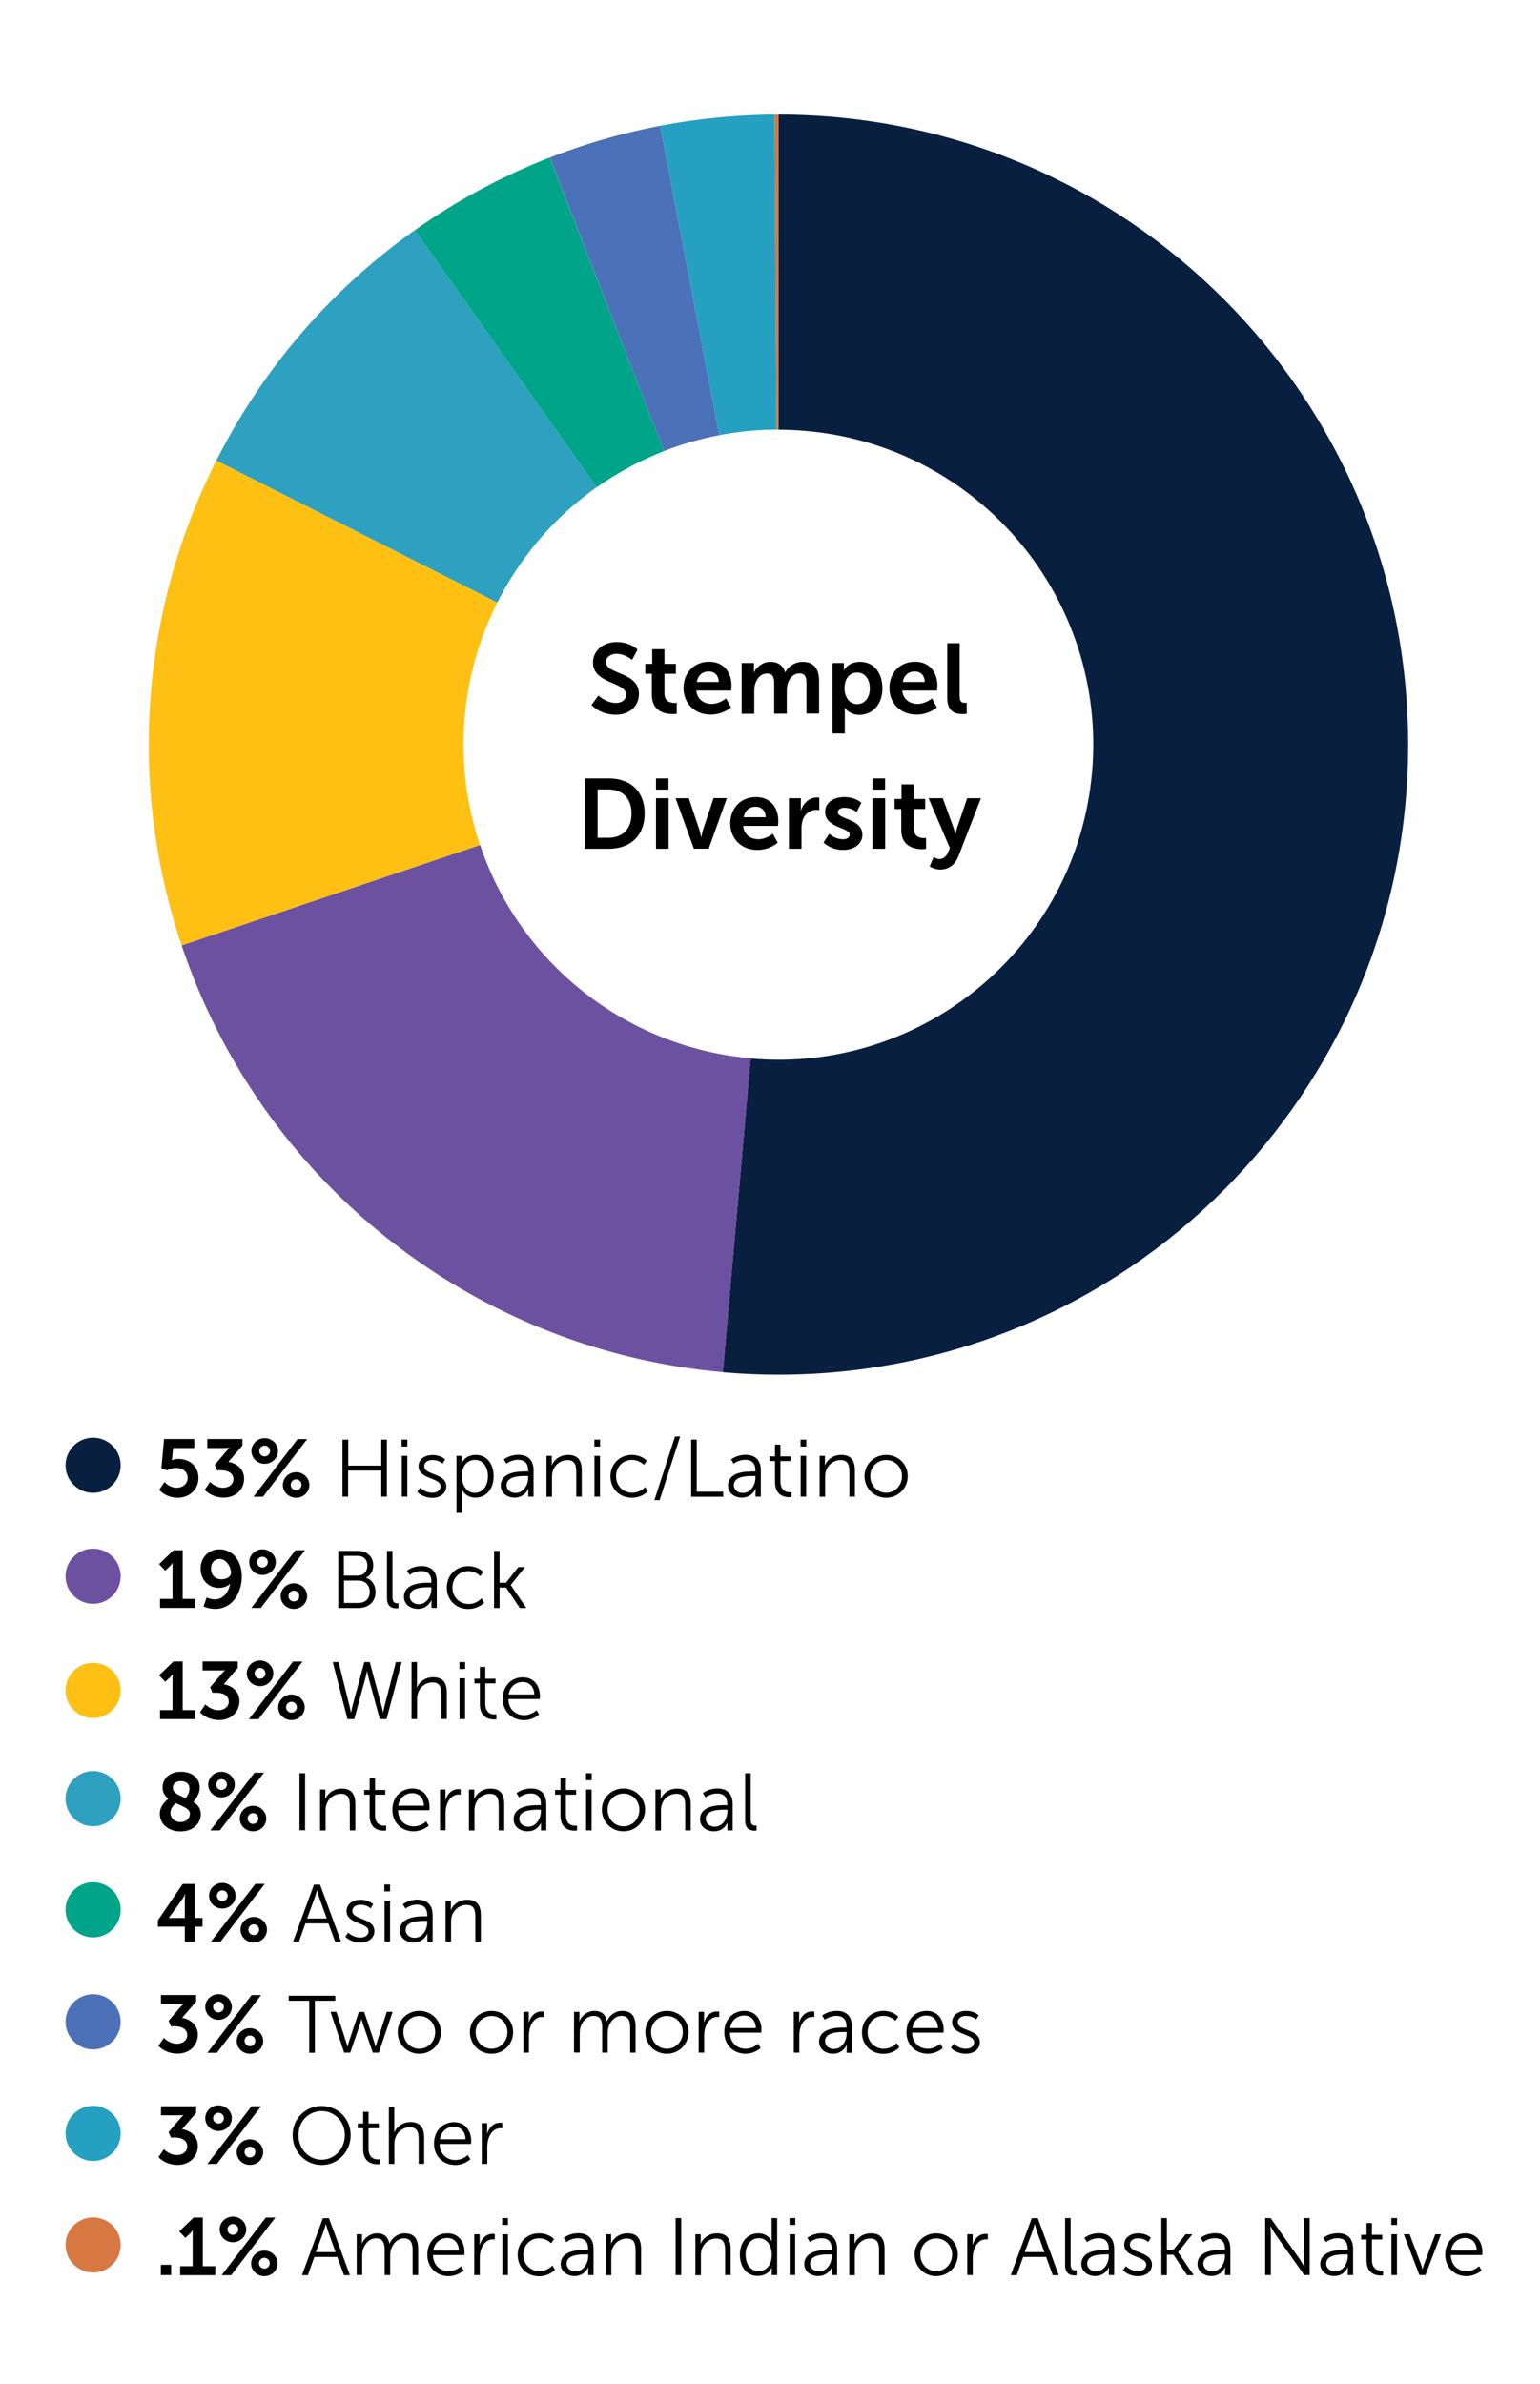
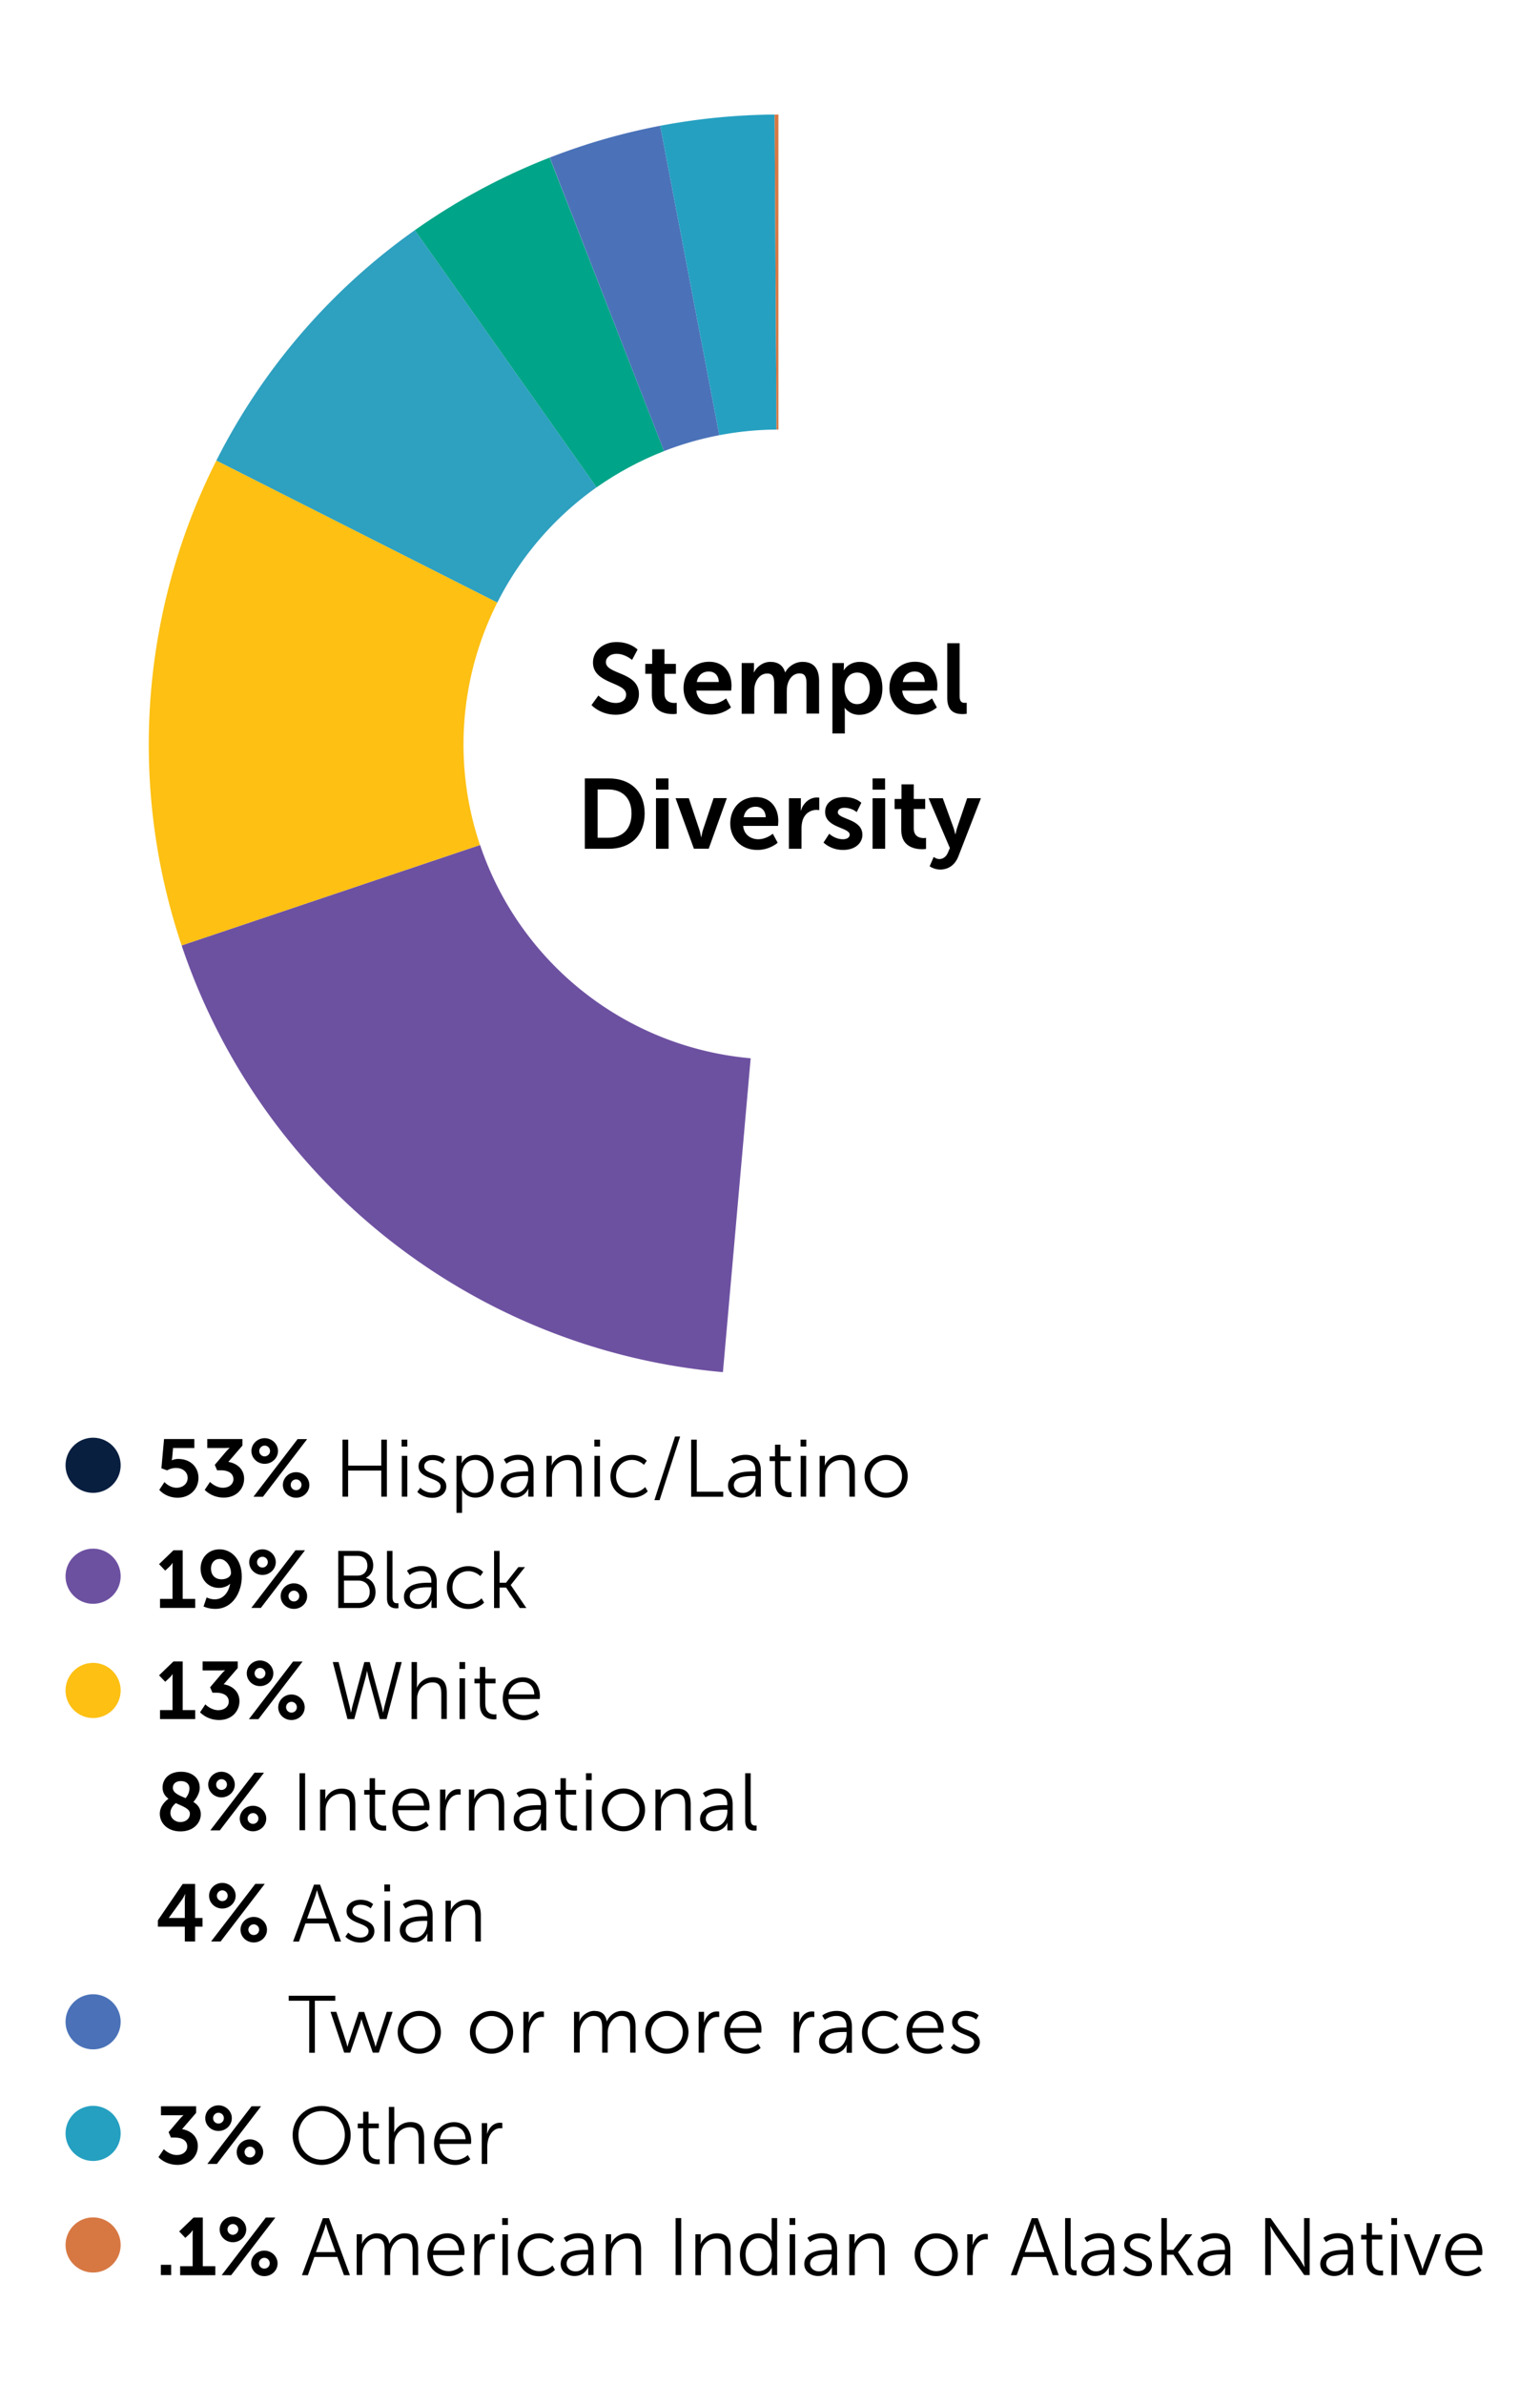
<svg xmlns="http://www.w3.org/2000/svg" id="Layer_1" viewBox="0 0 145.41 225">
  <style>.st0{fill:#091f40}.st1{fill:#6d51a1}.st2{fill:#fdc013}.st3{fill:#2ea0c0}.st4{fill:#00a488}.st5{fill:#d77843}.st6{fill:#4b72b8}.st7{fill:#25a0c1}</style>
  <path d="M56.5 65.64s.72.7 1.66.7c.51 0 .96-.26.96-.8 0-1.19-3.13-.98-3.13-3.02 0-1.1.95-1.93 2.23-1.93 1.31 0 1.98.71 1.98.71l-.52.98s-.64-.58-1.47-.58c-.56 0-1 .33-1 .79 0 1.18 3.12.89 3.12 3.01 0 1.06-.8 1.95-2.19 1.95-1.48 0-2.29-.91-2.29-.91l.65-.9zm5.05-2.05h-.62v-.94h.65v-1.38h1.16v1.38h1.08v.94h-1.08v1.85c0 .79.62.9.94.9.13 0 .22-.02.22-.02v1.04s-.14.03-.37.03c-.66 0-1.98-.2-1.98-1.8v-2zm5.41-1.14c1.38 0 2.11 1 2.11 2.26 0 .14-.03.46-.03.46h-3.29c.07.83.72 1.26 1.43 1.26.77 0 1.38-.52 1.38-.52l.46.85s-.73.68-1.92.68c-1.58 0-2.56-1.14-2.56-2.5 0-1.46 1-2.49 2.42-2.49zm.91 1.91c-.02-.65-.42-.99-.94-.99-.61 0-1.03.37-1.14.99h2.08zm2.18-1.79h1.14v.55c0 .18-.02.33-.02.33h.02c.23-.47.8-.99 1.55-.99.73 0 1.2.34 1.39.98h.02c.26-.51.88-.98 1.63-.98.99 0 1.56.56 1.56 1.81v3.07h-1.19V64.5c0-.54-.1-.95-.65-.95-.61 0-1.01.49-1.15 1.08-.05.19-.06.39-.06.62v2.1H73.1v-2.84c0-.51-.08-.95-.65-.95-.62 0-1.02.49-1.17 1.09-.05.18-.06.39-.06.61v2.1h-1.19v-4.79zm8.55 0h1.08v.35c0 .18-.02.33-.02.33h.02s.41-.79 1.53-.79c1.29 0 2.11 1.02 2.11 2.5 0 1.52-.93 2.5-2.18 2.5-.94 0-1.37-.65-1.37-.65h-.02s.02.17.02.41v2H78.6v-6.65zm2.33 3.88c.65 0 1.2-.53 1.2-1.48 0-.91-.49-1.5-1.19-1.5-.62 0-1.2.45-1.2 1.51.01.74.41 1.47 1.19 1.47zm5.47-4c1.38 0 2.11 1 2.11 2.26 0 .14-.03.46-.03.46h-3.29c.07.83.72 1.26 1.43 1.26.77 0 1.38-.52 1.38-.52l.46.85s-.73.68-1.92.68c-1.58 0-2.56-1.14-2.56-2.5 0-1.46 1-2.49 2.42-2.49zm.92 1.91c-.02-.65-.42-.99-.94-.99-.61 0-1.03.37-1.14.99h2.08zm2.11-3.66h1.18v4.98c0 .52.18.65.49.65.09 0 .18-.01.18-.01v1.04s-.18.03-.37.03c-.65 0-1.47-.17-1.47-1.53V60.7zM55.22 73.46h2.26c2.05 0 3.39 1.22 3.39 3.31s-1.34 3.33-3.39 3.33h-2.26v-6.64zm2.2 5.6c1.35 0 2.21-.8 2.21-2.29 0-1.48-.88-2.27-2.21-2.27h-.99v4.56h.99zm4.52-5.6h1.18v1.06h-1.18v-1.06zm0 1.87h1.19v4.77h-1.19v-4.77zm1.85 0h1.25l.99 2.96c.1.27.16.71.17.71h.02c.01 0 .07-.44.17-.72l.99-2.96h1.25l-1.71 4.77h-1.4l-1.73-4.76zm7.59-.11c1.38 0 2.11 1 2.11 2.26 0 .14-.03.46-.03.46h-3.29c.07.83.72 1.26 1.43 1.26.77 0 1.37-.52 1.37-.52l.46.85s-.73.68-1.92.68c-1.58 0-2.56-1.14-2.56-2.5.01-1.47 1.01-2.49 2.43-2.49zm.92 1.9c-.02-.65-.42-.99-.94-.99-.61 0-1.03.37-1.14.99h2.08zm2.18-1.79h1.14v.82c0 .18-.02.34-.02.34h.02c.22-.68.79-1.23 1.52-1.23.11 0 .22.02.22.02v1.17s-.12-.02-.28-.02c-.5 0-1.08.29-1.3 1-.07.23-.1.5-.1.78v1.89h-1.19v-4.77zm3.82 3.35s.52.52 1.3.52c.34 0 .63-.15.63-.43 0-.71-2.32-.62-2.32-2.15 0-.89.79-1.4 1.82-1.4 1.08 0 1.6.54 1.6.54l-.44.88s-.44-.41-1.17-.41c-.31 0-.61.13-.61.43 0 .67 2.32.59 2.32 2.12 0 .79-.69 1.43-1.82 1.43-1.19 0-1.85-.7-1.85-.7l.54-.83zm4.09-5.22h1.18v1.06h-1.18v-1.06zm0 1.87h1.19v4.77h-1.19v-4.77zm2.7 1.02h-.62v-.95h.65v-1.38h1.16v1.38h1.08v.94h-1.08v1.85c0 .79.62.9.94.9.13 0 .22-.02.22-.02v1.04s-.14.03-.36.03c-.66 0-1.98-.2-1.98-1.8v-1.99zm3.07 4.52s.26.2.53.2c.33 0 .65-.2.82-.62l.18-.42-2.01-4.7h1.34l1 2.75c.09.25.18.65.18.65h.02s.07-.37.16-.63l.94-2.77h1.3l-2.13 5.49c-.34.87-1 1.24-1.72 1.24-.57 0-.99-.31-.99-.31l.38-.88zm-72.63 58.99s.45.54 1.16.54c.53 0 1.03-.35 1.03-.93 0-.57-.48-.94-1.1-.94-.48 0-.84.23-.84.23l-.54-.2.25-2.76h2.86v.85h-2.01l-.08.9c-.02.15-.04.25-.04.25h.02s.25-.12.58-.12c1.2 0 1.92.8 1.92 1.79 0 1.07-.83 1.87-1.96 1.87-1.15 0-1.74-.74-1.74-.74l.49-.74zm4.3-.01s.51.55 1.23.55c.57 0 .98-.34.98-.81 0-.57-.53-.84-1.16-.84h-.38l-.22-.51 1-1.18c.21-.25.39-.41.39-.41v-.02s-.16.02-.48.02h-1.62v-.85h3.32v.62l-1.33 1.54c.75.11 1.49.64 1.49 1.59 0 .93-.71 1.78-1.92 1.78-1.16 0-1.8-.73-1.8-.73l.5-.75zm3.91-2.92c0-.66.56-1.21 1.25-1.21s1.26.55 1.26 1.21c0 .67-.57 1.21-1.26 1.21s-1.25-.54-1.25-1.21zm4.36-1.12h.9l-4.17 5.44h-.9l4.17-5.44zm-2.6 1.12c0-.28-.23-.51-.51-.51s-.51.23-.51.51.22.51.51.51c.28-.01.51-.23.51-.51zm2.46 2c.69 0 1.25.55 1.25 1.21 0 .67-.56 1.2-1.25 1.2-.7 0-1.25-.54-1.25-1.2 0-.66.55-1.21 1.25-1.21zm0 1.7c.28 0 .51-.22.51-.51 0-.28-.23-.51-.51-.51s-.51.23-.51.51c0 .29.22.51.51.51zm4.39-4.77h.53v2.45H36v-2.45h.53v5.38H36v-2.46h-3.13v2.46h-.53v-5.38zm5.57 0h.54v.65h-.54v-.65zm.02 1.53h.52v3.85h-.52v-3.85zm1.74 3.01s.43.47 1.15.47c.41 0 .77-.21.77-.61 0-.84-2.08-.64-2.08-1.89 0-.69.62-1.06 1.32-1.06.81 0 1.19.42 1.19.42l-.24.4s-.33-.35-.96-.35c-.39 0-.77.17-.77.6 0 .85 2.08.62 2.08 1.89 0 .63-.54 1.08-1.32 1.08-.93 0-1.42-.56-1.42-.56l.28-.39zm3.42-3.01h.5v.38c0 .17-.02.3-.02.3h.02s.31-.77 1.33-.77c1.03 0 1.68.83 1.68 2.02 0 1.22-.73 2.01-1.72 2.01-.93 0-1.26-.74-1.26-.74h-.02s.02.14.02.34v1.84h-.53v-5.38zm1.73 3.49c.68 0 1.24-.57 1.24-1.56 0-.94-.5-1.55-1.22-1.55-.64 0-1.25.46-1.25 1.55.01.79.44 1.56 1.23 1.56zm4.83-2.02h.21v-.1c0-.74-.41-1-.96-1-.64 0-1.09.37-1.09.37l-.25-.4s.51-.44 1.37-.44c.93 0 1.44.51 1.44 1.48v2.47h-.5v-.42c0-.19.02-.32.02-.32h-.02s-.32.83-1.29.83c-.64 0-1.31-.38-1.31-1.14.02-1.3 1.71-1.33 2.38-1.33zm-.97 2.03c.74 0 1.18-.77 1.18-1.43v-.17h-.22c-.6 0-1.82.02-1.82.87 0 .37.29.73.86.73zm2.9-3.5h.51v.57c0 .17-.02.31-.02.31h.02c.14-.35.63-.97 1.54-.97.95 0 1.29.54 1.29 1.49v2.45h-.52v-2.31c0-.6-.09-1.14-.83-1.14-.66 0-1.23.45-1.4 1.09-.05.16-.06.34-.06.52v1.85h-.52v-3.86zm4.53-1.53h.54v.65h-.54v-.65zm.01 1.53h.52v3.85h-.52v-3.85zm3.53-.09c.94 0 1.41.55 1.41.55l-.27.39s-.43-.47-1.13-.47c-.84 0-1.5.63-1.5 1.55 0 .9.67 1.55 1.52 1.55.78 0 1.23-.54 1.23-.54l.24.41s-.52.6-1.5.6c-1.14 0-2.02-.82-2.02-2.01s.89-2.03 2.02-2.03zm4.08-1.74h.48l-1.94 6.01h-.49l1.95-6.01zm1.52.3h.53v4.91h2.5v.48h-3.03v-5.39zm5.86 3h.21v-.1c0-.74-.41-1-.96-1-.64 0-1.09.37-1.09.37l-.25-.4s.51-.44 1.37-.44c.93 0 1.44.51 1.44 1.48v2.47h-.5v-.42c0-.19.02-.32.02-.32h-.02s-.32.83-1.29.83c-.64 0-1.31-.38-1.31-1.14.02-1.3 1.71-1.33 2.38-1.33zm-.97 2.03c.74 0 1.18-.77 1.18-1.43v-.17h-.22c-.6 0-1.82.02-1.82.87.01.37.29.73.86.73zm3.03-3.01h-.51v-.44h.51v-1.11h.51v1.11h.97v.44h-.97v1.92c0 .9.57 1.02.87 1.02.11 0 .18-.02.18-.02v.47s-.08.02-.22.02c-.44 0-1.34-.15-1.34-1.43v-1.98zm2.41-2.02h.54v.65h-.54v-.65zm.01 1.53h.52v3.85h-.52v-3.85zm1.78 0h.51v.57c0 .17-.02.31-.02.31h.02c.14-.35.63-.97 1.54-.97.95 0 1.29.54 1.29 1.49v2.45h-.52v-2.31c0-.6-.09-1.14-.83-1.14-.66 0-1.23.45-1.4 1.09-.05.16-.06.34-.06.52v1.85h-.52v-3.86zm6.29-.09c1.13 0 2.04.86 2.04 2 0 1.16-.91 2.04-2.04 2.04s-2.04-.87-2.04-2.04c.01-1.14.92-2 2.04-2zm0 3.57c.83 0 1.5-.67 1.5-1.57 0-.87-.67-1.52-1.5-1.52s-1.5.65-1.5 1.52c0 .9.68 1.57 1.5 1.57z" />
  <g>
    <path d="M15.11 150.89h1.18v-3.02c0-.18.01-.37.01-.37h-.02s-.06.13-.24.31l-.44.41-.58-.61 1.36-1.31h.87v4.59h1.18v.85h-3.32v-.85zm4.11.71l.29-.85s.34.18.76.18c.86 0 1.32-.71 1.46-1.46h-.02c-.19.22-.64.38-1.03.38-1.07 0-1.74-.84-1.74-1.82 0-1 .71-1.82 1.79-1.82 1.13 0 2.1.94 2.1 2.58 0 1.42-.82 3.04-2.5 3.04-.69 0-1.11-.23-1.11-.23zm2.59-3.15c0-.68-.51-1.33-1.07-1.33-.51 0-.82.4-.82.91 0 .55.34 1.01 1 1.01.49 0 .89-.26.89-.59zm1.72-1.03c0-.66.56-1.21 1.25-1.21s1.26.55 1.26 1.21c0 .67-.57 1.21-1.26 1.21s-1.25-.54-1.25-1.21zm4.37-1.12h.9l-4.17 5.44h-.9l4.17-5.44zm-2.61 1.12c0-.28-.23-.51-.51-.51s-.51.23-.51.51.22.51.51.51c.28 0 .51-.23.51-.51zm2.46 2c.69 0 1.25.55 1.25 1.21 0 .67-.56 1.2-1.25 1.2-.7 0-1.25-.54-1.25-1.2 0-.66.55-1.21 1.25-1.21zm0 1.71c.28 0 .51-.22.51-.51 0-.28-.23-.51-.51-.51s-.51.23-.51.51c0 .29.23.51.51.51z" />
  </g>
  <g>
    <path d="M31.94 146.36h1.84c.85 0 1.46.51 1.46 1.36 0 .56-.27.97-.68 1.17v.02c.55.15.9.68.9 1.33 0 .96-.71 1.51-1.62 1.51h-1.9v-5.39zm1.84 2.33c.54 0 .91-.38.91-.94 0-.55-.34-.92-.92-.92h-1.3v1.86h1.31zm.07 2.58c.65 0 1.06-.41 1.06-1.05s-.44-1.06-1.06-1.06h-1.37v2.11h1.37zm2.69-4.91h.52v4.36c0 .51.23.58.43.58.07 0 .13-.01.13-.01v.47s-.09.02-.19.02c-.32 0-.89-.1-.89-.94v-4.48zm3.98 3h.21v-.1c0-.74-.41-1-.96-1-.64 0-1.09.37-1.09.37l-.25-.4s.51-.44 1.37-.44c.93 0 1.44.51 1.44 1.48v2.47h-.5v-.42c0-.19.02-.32.02-.32h-.02s-.32.83-1.29.83c-.64 0-1.31-.38-1.31-1.14.02-1.3 1.71-1.33 2.38-1.33zm-.97 2.03c.74 0 1.18-.77 1.18-1.43v-.17h-.22c-.6 0-1.82.02-1.82.87 0 .36.29.73.86.73zm4.66-3.59c.94 0 1.41.55 1.41.55l-.27.39s-.43-.47-1.13-.47c-.84 0-1.5.63-1.5 1.55 0 .9.67 1.55 1.52 1.55.78 0 1.23-.54 1.23-.54l.24.41s-.52.6-1.5.6c-1.14 0-2.02-.82-2.02-2.01-.01-1.2.88-2.03 2.02-2.03zm2.44-1.44h.52v3h.61l1.16-1.47h.63l-1.34 1.68v.02l1.47 2.16h-.62l-1.29-1.93h-.62v1.93h-.52v-5.39z" />
  </g>
  <g>
    <path d="M15.11 161.38h1.18v-3.02c0-.18.01-.37.01-.37h-.02s-.06.13-.24.31l-.44.41-.58-.61 1.36-1.31h.87v4.59h1.18v.85h-3.32v-.85zm4.28-.54s.51.55 1.23.55c.57 0 .98-.34.98-.81 0-.57-.53-.84-1.16-.84h-.38l-.22-.51 1-1.18c.21-.25.39-.41.39-.41v-.02s-.16.02-.48.02h-1.62v-.85h3.32v.62l-1.33 1.54c.75.11 1.49.64 1.49 1.59 0 .93-.71 1.78-1.92 1.78-1.16 0-1.8-.73-1.8-.73l.5-.75zm3.91-2.93c0-.66.56-1.21 1.25-1.21s1.26.55 1.26 1.21c0 .67-.57 1.21-1.26 1.21s-1.25-.53-1.25-1.21zm4.37-1.11h.9l-4.17 5.44h-.9l4.17-5.44zm-2.61 1.11c0-.28-.23-.51-.51-.51s-.51.23-.51.51.22.51.51.51c.28 0 .51-.22.51-.51zm2.46 2c.69 0 1.25.55 1.25 1.21 0 .67-.56 1.2-1.25 1.2-.7 0-1.25-.54-1.25-1.2 0-.65.55-1.21 1.25-1.21zm0 1.71c.28 0 .51-.22.51-.51 0-.28-.23-.51-.51-.51s-.51.23-.51.51c.01.29.23.51.51.51z" />
  </g>
  <g>
    <path d="M34.66 157.64s-.08.46-.18.8l-1.03 3.79h-.64l-1.39-5.38h.55l1.04 4.18c.07.28.12.57.12.57h.02c.01 0 .05-.3.12-.57l1.13-4.18h.51l1.13 4.18c.08.28.11.57.12.57h.02s.05-.3.12-.57l1.08-4.18h.55l-1.43 5.38h-.64l-1.03-3.79c-.09-.34-.18-.8-.18-.8h.01zm4.19-.79h.52v2.08c0 .18-.02.31-.02.31h.02c.15-.37.66-.96 1.53-.96.95 0 1.29.54 1.29 1.49v2.45h-.52v-2.31c0-.6-.09-1.14-.83-1.14-.66 0-1.23.45-1.4 1.1-.05.15-.06.33-.06.51v1.85h-.52v-5.38zm4.53 0h.54v.65h-.54v-.65zm.01 1.53h.52v3.85h-.52v-3.85zm1.92.48h-.51v-.44h.51v-1.11h.51v1.11h.97v.44h-.97v1.91c0 .9.57 1.02.87 1.02.11 0 .18-.02.18-.02v.47s-.08.02-.22.02c-.44 0-1.34-.15-1.34-1.43v-1.97zm4.06-.57c1.06 0 1.61.82 1.61 1.78 0 .09-.02.27-.02.27H48c.02.99.7 1.52 1.49 1.52.7 0 1.17-.47 1.17-.47l.24.4s-.56.54-1.42.54c-1.15 0-2.01-.83-2.01-2.01 0-1.27.85-2.03 1.9-2.03zm1.08 1.62c-.03-.8-.52-1.18-1.1-1.18-.64 0-1.2.41-1.32 1.18h2.42z" />
  </g>
  <g>
    <path d="M15.91 169.75c-.33-.25-.56-.58-.56-1.06 0-.75.55-1.49 1.75-1.49 1.01 0 1.76.57 1.76 1.51 0 .67-.55 1.28-.6 1.34.4.25.7.6.7 1.16 0 .83-.7 1.62-1.92 1.62-1.18 0-1.95-.74-1.95-1.67 0-.78.65-1.3.82-1.41zm.69.41c-.18.15-.51.47-.51.92 0 .51.44.87.93.87.51 0 .91-.31.91-.79.01-.48-.67-.69-1.33-1zm.92-.47c.08-.08.37-.44.37-.92 0-.42-.32-.69-.81-.69-.5 0-.76.28-.76.63 0 .5.58.71 1.2.98zm2.14-1.28c0-.66.56-1.21 1.25-1.21s1.26.55 1.26 1.21c0 .67-.57 1.21-1.26 1.21s-1.25-.54-1.25-1.21zm4.37-1.12h.9l-4.17 5.44h-.9l4.17-5.44zm-2.6 1.12c0-.28-.23-.51-.51-.51s-.51.23-.51.51.22.51.51.51c.28-.01.51-.23.51-.51zm2.46 2c.69 0 1.25.55 1.25 1.21 0 .67-.56 1.2-1.25 1.2-.7 0-1.25-.54-1.25-1.2 0-.66.55-1.21 1.25-1.21zm0 1.71c.28 0 .51-.22.51-.51 0-.28-.23-.51-.51-.51s-.51.23-.51.51.22.51.51.51z" />
  </g>
  <g>
    <path d="M28.28 167.34h.53v5.38h-.53v-5.38zm1.93 1.54h.51v.57c0 .17-.02.31-.02.31h.02c.14-.35.63-.97 1.54-.97.95 0 1.29.54 1.29 1.49v2.45h-.52v-2.31c0-.6-.09-1.14-.83-1.14-.66 0-1.23.45-1.4 1.09-.05.16-.06.34-.06.52v1.85h-.52v-3.86zm4.69.48h-.51v-.44h.51v-1.11h.51v1.11h.97v.44h-.97v1.91c0 .9.57 1.02.87 1.02.11 0 .18-.02.18-.02v.47s-.08.02-.22.02c-.44 0-1.34-.15-1.34-1.43v-1.97zm4.05-.58c1.06 0 1.61.82 1.61 1.78 0 .09-.02.27-.02.27h-2.96c.02.99.7 1.52 1.49 1.52.71 0 1.17-.47 1.17-.47l.24.4s-.56.54-1.42.54c-1.15 0-2.01-.83-2.01-2.01 0-1.27.86-2.03 1.9-2.03zm1.08 1.62c-.03-.8-.52-1.18-1.1-1.18-.64 0-1.2.41-1.33 1.18h2.43zm1.52-1.52h.51v.68c0 .17-.02.31-.02.31h.02c.18-.58.61-1.03 1.22-1.03.11 0 .21.02.21.02v.51s-.09-.02-.19-.02c-.54 0-.95.43-1.12 1-.08.25-.11.51-.11.75v1.62h-.52v-3.84zm2.72 0h.51v.57c0 .17-.02.31-.02.31h.02c.14-.35.63-.97 1.54-.97.95 0 1.29.54 1.29 1.49v2.45h-.52v-2.31c0-.6-.09-1.14-.83-1.14-.66 0-1.23.45-1.4 1.09-.05.16-.06.34-.06.52v1.85h-.52v-3.86zm6.59 1.47h.21v-.1c0-.74-.41-1-.96-1-.64 0-1.09.37-1.09.37l-.25-.4s.51-.44 1.37-.44c.93 0 1.44.51 1.44 1.48v2.47h-.5v-.42c0-.19.02-.32.02-.32s-.32.83-1.29.83c-.64 0-1.31-.38-1.31-1.14 0-1.3 1.69-1.33 2.36-1.33zm-.97 2.03c.74 0 1.18-.77 1.18-1.43v-.17h-.22c-.6 0-1.82.02-1.82.87 0 .36.29.73.86.73zm3.03-3.02h-.51v-.44h.51v-1.11h.51v1.11h.97v.44h-.97v1.91c0 .9.57 1.02.87 1.02.11 0 .18-.02.18-.02v.47s-.08.02-.22.02c-.44 0-1.34-.15-1.34-1.43v-1.97zm2.41-2.02h.54v.66h-.54v-.66zm.01 1.54h.52v3.85h-.52v-3.85zm3.53-.1c1.13 0 2.04.86 2.04 2 0 1.16-.91 2.04-2.04 2.04s-2.04-.87-2.04-2.04c0-1.14.92-2 2.04-2zm0 3.57c.83 0 1.5-.67 1.5-1.57 0-.87-.67-1.52-1.5-1.52s-1.5.65-1.5 1.52c0 .9.68 1.57 1.5 1.57zm3.01-3.47h.51v.57c0 .17-.02.31-.02.31h.02c.14-.35.63-.97 1.54-.97.95 0 1.29.54 1.29 1.49v2.45h-.52v-2.31c0-.6-.09-1.14-.83-1.14-.66 0-1.23.45-1.4 1.09-.05.16-.06.34-.06.52v1.85h-.52v-3.86zm6.58 1.47h.21v-.1c0-.74-.41-1-.96-1-.64 0-1.09.37-1.09.37l-.25-.4s.51-.44 1.37-.44c.93 0 1.44.51 1.44 1.48v2.47h-.5v-.42c0-.19.02-.32.02-.32s-.32.83-1.29.83c-.64 0-1.31-.38-1.31-1.14 0-1.3 1.7-1.33 2.36-1.33zm-.96 2.03c.74 0 1.18-.77 1.18-1.43v-.17h-.22c-.6 0-1.82.02-1.82.87 0 .36.28.73.86.73zm2.86-5.04h.52v4.36c0 .51.23.58.43.58.07 0 .13-.01.13-.01v.47s-.09.02-.19.02c-.32 0-.89-.1-.89-.94v-4.48z" />
  </g>
  <g>
    <path d="M14.91 181.22l2.34-3.43h1.17V181h.7v.82h-.7v1.4h-.97v-1.4h-2.54v-.6zm2.54-.22v-1.68c0-.27.04-.57.04-.57h-.02s-.12.29-.27.5l-1.26 1.74v.01h1.51zm2.29-2.1c0-.66.56-1.21 1.25-1.21s1.26.55 1.26 1.21c0 .67-.57 1.21-1.26 1.21s-1.25-.53-1.25-1.21zm4.37-1.12H25l-4.17 5.44h-.9l4.18-5.44zm-2.61 1.12c0-.28-.23-.51-.51-.51s-.51.23-.51.51.22.51.51.51c.28 0 .51-.22.51-.51zm2.46 2c.69 0 1.25.55 1.25 1.21 0 .67-.56 1.2-1.25 1.2-.7 0-1.25-.54-1.25-1.2 0-.66.55-1.21 1.25-1.21zm0 1.71c.28 0 .51-.22.51-.5s-.23-.51-.51-.51-.51.23-.51.51c.01.28.23.5.51.5z" />
  </g>
  <g>
    <path d="M31.01 181.51h-2.17l-.61 1.72h-.56l1.98-5.38h.57l1.98 5.38h-.56l-.63-1.72zm-1.09-3.11s-.11.44-.21.7l-.71 1.95h1.85l-.7-1.95c-.09-.25-.21-.7-.21-.7h-.02zm2.96 3.98s.43.47 1.15.47c.41 0 .77-.21.77-.61 0-.84-2.08-.64-2.08-1.89 0-.69.62-1.07 1.32-1.07.81 0 1.19.42 1.19.42l-.23.4s-.33-.35-.96-.35c-.39 0-.77.17-.77.6 0 .85 2.08.62 2.08 1.89 0 .63-.54 1.08-1.32 1.08-.93 0-1.42-.56-1.42-.56l.27-.38zm3.41-4.54h.54v.65h-.54v-.65zm.02 1.53h.52v3.85h-.52v-3.85zm3.82 1.47h.21v-.1c0-.74-.41-1-.96-1-.64 0-1.09.37-1.09.37l-.25-.4s.51-.44 1.37-.44c.93 0 1.44.51 1.44 1.48v2.47h-.5v-.42c0-.19.02-.32.02-.32h-.02s-.32.83-1.29.83c-.64 0-1.31-.38-1.31-1.14.02-1.3 1.71-1.33 2.38-1.33zm-.97 2.03c.74 0 1.18-.77 1.18-1.43v-.17h-.22c-.6 0-1.82.02-1.82.87 0 .36.29.73.86.73zm2.9-3.5h.51v.57c0 .17-.02.31-.02.31h.02c.14-.35.63-.97 1.54-.97.95 0 1.29.54 1.29 1.49v2.45h-.52v-2.31c0-.6-.09-1.14-.83-1.14-.66 0-1.23.45-1.4 1.09-.05.16-.06.34-.06.52v1.85h-.52v-3.86z" />
  </g>
  <g>
-     <path d="M15.47 192.32s.51.55 1.23.55c.57 0 .98-.34.98-.81 0-.58-.53-.84-1.16-.84h-.38l-.22-.51 1-1.18c.21-.25.39-.41.39-.41v-.02s-.16.02-.48.02H15.2v-.85h3.32v.62l-1.33 1.54c.75.11 1.49.64 1.49 1.59 0 .93-.71 1.78-1.92 1.78-1.16 0-1.8-.73-1.8-.73l.51-.75zm3.91-2.92c0-.66.56-1.21 1.25-1.21s1.26.55 1.26 1.21c0 .67-.57 1.21-1.26 1.21s-1.25-.54-1.25-1.21zm4.37-1.12h.9l-4.17 5.44h-.9l4.17-5.44zm-2.61 1.12c0-.28-.23-.51-.51-.51s-.51.23-.51.51.22.51.51.51c.28-.01.51-.23.51-.51zm2.46 2c.69 0 1.25.55 1.25 1.21 0 .67-.56 1.2-1.25 1.2-.7 0-1.25-.54-1.25-1.2 0-.66.55-1.21 1.25-1.21zm0 1.7c.28 0 .51-.22.51-.5s-.23-.51-.51-.51-.51.23-.51.51c.01.28.23.5.51.5z" />
-   </g>
+     </g>
  <g>
    <path d="M29.2 188.81h-1.94v-.47h4.4v.47h-1.93v4.91h-.53v-4.91z" />
    <path d="M31.21 189.86h.55l.93 2.87c.06.18.11.41.11.41h.02s.05-.23.11-.41l.95-2.86h.51l.95 2.86c.06.18.11.41.11.41h.02s.05-.22.12-.41l.93-2.87h.55l-1.3 3.85h-.57l-.94-2.74c-.07-.19-.12-.41-.12-.41h-.02s-.05.22-.11.41l-.94 2.74h-.57l-1.29-3.85zm8.38-.09c1.13 0 2.04.86 2.04 2 0 1.16-.91 2.04-2.04 2.04s-2.04-.87-2.04-2.04c0-1.14.92-2 2.04-2zm0 3.57c.83 0 1.5-.67 1.5-1.57 0-.87-.67-1.52-1.5-1.52s-1.5.65-1.5 1.52c0 .9.67 1.57 1.5 1.57zm6.82-3.57c1.13 0 2.04.86 2.04 2 0 1.16-.91 2.04-2.04 2.04s-2.04-.87-2.04-2.04c0-1.14.92-2 2.04-2zm0 3.57c.83 0 1.5-.67 1.5-1.57 0-.87-.67-1.52-1.5-1.52s-1.5.65-1.5 1.52c0 .9.67 1.57 1.5 1.57zm3.01-3.48h.51v.68c0 .17-.02.31-.02.31h.02c.18-.58.61-1.03 1.22-1.03.11 0 .21.02.21.02v.51s-.09-.01-.19-.01c-.54 0-.95.43-1.12 1-.08.25-.11.51-.11.75v1.62h-.52v-3.85zm4.78 0h.51v.57c0 .17-.02.31-.02.31h.02c.18-.52.8-.97 1.39-.97.71 0 1.08.33 1.19.97h.02c.21-.52.77-.97 1.42-.97.93 0 1.28.54 1.28 1.49v2.45h-.51v-2.32c0-.63-.13-1.15-.83-1.15-.59 0-1.07.52-1.22 1.09-.05.17-.07.35-.07.56v1.82h-.52v-2.32c0-.58-.08-1.15-.81-1.15-.63 0-1.1.54-1.26 1.13-.04.16-.05.34-.05.51v1.82h-.54v-3.84zm8.77-.09c1.13 0 2.04.86 2.04 2 0 1.16-.91 2.04-2.04 2.04s-2.04-.87-2.04-2.04c0-1.14.91-2 2.04-2zm0 3.57c.83 0 1.5-.67 1.5-1.57 0-.87-.67-1.52-1.5-1.52s-1.5.65-1.5 1.52c0 .9.67 1.57 1.5 1.57zm3-3.48h.51v.68c0 .17-.02.31-.02.31h.02c.18-.58.61-1.03 1.22-1.03.11 0 .21.02.21.02v.51s-.09-.01-.19-.01c-.54 0-.95.43-1.12 1-.08.25-.11.51-.11.75v1.62h-.52v-3.85zm4.32-.09c1.06 0 1.61.82 1.61 1.78 0 .09-.02.27-.02.27h-2.96c.02.99.7 1.52 1.49 1.52.71 0 1.17-.47 1.17-.47l.24.4s-.56.54-1.42.54c-1.15 0-2.01-.83-2.01-2.01 0-1.27.86-2.03 1.9-2.03zm1.08 1.62c-.03-.8-.52-1.18-1.1-1.18-.64 0-1.2.41-1.33 1.18h2.43zm3.58-1.53h.51v.68c0 .17-.02.31-.02.31h.02c.18-.58.61-1.03 1.22-1.03.11 0 .21.02.21.02v.51s-.09-.01-.19-.01c-.54 0-.95.43-1.12 1-.08.25-.11.51-.11.75v1.62h-.52v-3.85zm4.77 1.48h.21v-.1c0-.74-.41-1-.96-1-.64 0-1.09.37-1.09.37l-.25-.4s.51-.44 1.37-.44c.93 0 1.44.51 1.44 1.48v2.47h-.5v-.42c0-.19.02-.32.02-.32h-.02s-.32.83-1.29.83c-.64 0-1.31-.38-1.31-1.14.02-1.3 1.72-1.33 2.38-1.33zm-.96 2.02c.74 0 1.18-.77 1.18-1.43v-.17h-.22c-.6 0-1.82.02-1.82.87 0 .37.28.73.86.73zm4.65-3.59c.94 0 1.41.55 1.41.55l-.27.39s-.43-.47-1.13-.47c-.84 0-1.5.63-1.5 1.55 0 .9.67 1.55 1.52 1.55.78 0 1.23-.54 1.23-.54l.24.41s-.52.61-1.5.61c-1.14 0-2.02-.82-2.02-2.01 0-1.2.89-2.04 2.02-2.04zm4.08 0c1.06 0 1.61.82 1.61 1.78 0 .09-.02.27-.02.27h-2.96c.02.99.7 1.52 1.49 1.52.7 0 1.17-.47 1.17-.47l.24.4s-.56.54-1.42.54c-1.15 0-2.01-.83-2.01-2.01 0-1.27.86-2.03 1.9-2.03zm1.08 1.62c-.03-.8-.52-1.18-1.1-1.18-.64 0-1.2.41-1.32 1.18h2.42zm1.49 1.48s.43.47 1.15.47c.41 0 .77-.21.77-.61 0-.84-2.08-.64-2.08-1.89 0-.69.62-1.07 1.32-1.07.81 0 1.19.42 1.19.42l-.24.4s-.33-.35-.96-.35c-.39 0-.77.17-.77.6 0 .85 2.08.62 2.08 1.89 0 .63-.54 1.08-1.32 1.08-.93 0-1.42-.56-1.42-.56l.28-.38z" />
  </g>
  <g>
    <path d="M15.47 202.82s.51.55 1.23.55c.57 0 .98-.34.98-.81 0-.58-.53-.84-1.16-.84h-.38l-.22-.51 1-1.18c.21-.25.39-.41.39-.41v-.02s-.16.02-.48.02H15.2v-.85h3.32v.62l-1.33 1.54c.75.11 1.49.64 1.49 1.59 0 .93-.71 1.78-1.92 1.78-1.16 0-1.8-.73-1.8-.73l.51-.75zm3.91-2.93c0-.66.56-1.21 1.25-1.21s1.26.55 1.26 1.21c0 .67-.57 1.21-1.26 1.21s-1.25-.53-1.25-1.21zm4.37-1.12h.9l-4.17 5.44h-.9l4.17-5.44zm-2.61 1.12c0-.28-.23-.51-.51-.51s-.51.23-.51.51.22.51.51.51c.28 0 .51-.22.51-.51zm2.46 2c.69 0 1.25.55 1.25 1.21 0 .67-.56 1.2-1.25 1.2-.7 0-1.25-.54-1.25-1.2 0-.66.55-1.21 1.25-1.21zm0 1.71c.28 0 .51-.22.51-.51 0-.28-.23-.51-.51-.51s-.51.23-.51.51c.01.29.23.51.51.51z" />
  </g>
  <g>
    <path d="M30.37 198.74c1.52 0 2.74 1.2 2.74 2.75 0 1.58-1.22 2.82-2.74 2.82s-2.74-1.24-2.74-2.82c0-1.55 1.21-2.75 2.74-2.75zm0 5.07c1.21 0 2.19-1.01 2.19-2.33 0-1.29-.98-2.26-2.19-2.26-1.22 0-2.19.97-2.19 2.26 0 1.32.97 2.33 2.19 2.33zm3.92-2.97h-.51v-.44h.51v-1.11h.51v1.11h.97v.44h-.97v1.92c0 .9.57 1.02.87 1.02.11 0 .18-.02.18-.02v.47s-.08.01-.22.01c-.44 0-1.34-.15-1.34-1.43v-1.97zm2.42-2.01h.52v2.08c0 .18-.02.31-.02.31h.02c.15-.37.66-.96 1.53-.96.95 0 1.29.54 1.29 1.49v2.45h-.52v-2.31c0-.6-.09-1.14-.83-1.14-.66 0-1.23.45-1.4 1.1-.05.15-.06.33-.06.51v1.85h-.52v-5.38zm6.17 1.44c1.06 0 1.61.82 1.61 1.78 0 .09-.02.27-.02.27h-2.96c.02.99.7 1.52 1.49 1.52.7 0 1.17-.47 1.17-.47l.24.4s-.56.54-1.42.54c-1.15 0-2.01-.83-2.01-2.01 0-1.27.86-2.03 1.9-2.03zm1.08 1.61c-.03-.8-.52-1.18-1.1-1.18-.64 0-1.2.41-1.32 1.18h2.42zm1.52-1.52H46v.68c0 .17-.02.31-.02.31H46c.18-.58.61-1.03 1.22-1.03.11 0 .21.02.21.02v.51s-.09-.01-.19-.01c-.54 0-.95.43-1.12 1-.08.25-.11.51-.11.75v1.62h-.52v-3.85z" />
  </g>
  <g>
    <path d="M15.19 213.73h.97v.97h-.97v-.97zm1.82.13h1.18v-3.02c0-.18.01-.37.01-.37h-.02s-.06.13-.24.31l-.44.41-.58-.61 1.36-1.31h.87v4.59h1.18v.85h-3.32v-.85zm3.73-3.47c0-.66.56-1.21 1.25-1.21s1.26.55 1.26 1.21c0 .67-.57 1.21-1.26 1.21s-1.25-.54-1.25-1.21zm4.36-1.12h.9l-4.17 5.44h-.9l4.17-5.44zm-2.6 1.12c0-.28-.23-.51-.51-.51s-.51.23-.51.51.22.51.51.51c.28-.01.51-.23.51-.51zm2.46 2c.69 0 1.25.55 1.25 1.21 0 .67-.56 1.2-1.25 1.2-.7 0-1.25-.54-1.25-1.2 0-.66.55-1.21 1.25-1.21zm0 1.7c.28 0 .51-.22.51-.51 0-.28-.23-.51-.51-.51s-.51.23-.51.51c0 .29.22.51.51.51z" />
  </g>
  <g>
    <path d="M31.85 212.99h-2.17l-.61 1.72h-.56l1.98-5.38h.57l1.98 5.38h-.56l-.63-1.72zm-1.09-3.11s-.11.44-.21.7l-.72 1.95h1.85l-.7-1.95c-.09-.25-.21-.7-.21-.7h-.01zm2.91.97h.51v.57c0 .17-.02.31-.02.31h.02c.18-.52.8-.97 1.39-.97.71 0 1.08.33 1.19.97h.02c.21-.52.77-.97 1.42-.97.93 0 1.28.54 1.28 1.49v2.45h-.52v-2.32c0-.63-.13-1.15-.83-1.15-.59 0-1.07.52-1.22 1.09-.05.17-.07.35-.07.56v1.82h-.52v-2.32c0-.58-.08-1.15-.81-1.15-.63 0-1.1.54-1.26 1.13-.04.16-.05.34-.05.51v1.82h-.52v-3.84zm8.58-.09c1.06 0 1.61.82 1.61 1.78 0 .09-.02.27-.02.27h-2.96c.02.99.7 1.52 1.49 1.52.7 0 1.17-.47 1.17-.47l.24.4s-.56.54-1.42.54c-1.15 0-2.01-.83-2.01-2.01 0-1.27.85-2.03 1.9-2.03zm1.08 1.62c-.03-.8-.52-1.18-1.1-1.18-.64 0-1.2.41-1.32 1.18h2.42zm1.45-1.53h.51v.68c0 .17-.02.31-.02.31h.02c.18-.58.61-1.03 1.22-1.03.11 0 .21.02.21.02v.51s-.09-.01-.19-.01c-.54 0-.95.43-1.12 1-.08.25-.11.51-.11.75v1.62h-.52v-3.85zm2.64-1.53h.54v.65h-.54v-.65zm.02 1.53h.52v3.85h-.52v-3.85zm3.46-.09c.94 0 1.41.55 1.41.55l-.27.39s-.43-.47-1.13-.47c-.84 0-1.5.63-1.5 1.55 0 .9.67 1.55 1.52 1.55.78 0 1.23-.54 1.23-.54l.24.41s-.52.61-1.5.61c-1.14 0-2.02-.82-2.02-2.01-.01-1.2.88-2.04 2.02-2.04zm4.42 1.56h.21v-.1c0-.74-.41-1-.96-1-.64 0-1.09.37-1.09.37l-.25-.4s.51-.44 1.37-.44c.93 0 1.44.51 1.44 1.48v2.47h-.5v-.42c0-.19.02-.32.02-.32h-.02s-.32.83-1.29.83c-.64 0-1.31-.38-1.31-1.14.02-1.29 1.71-1.33 2.38-1.33zm-.96 2.03c.74 0 1.18-.77 1.18-1.43v-.17h-.22c-.6 0-1.82.02-1.82.87 0 .37.28.73.86.73zm2.83-3.5h.51v.57c0 .17-.02.31-.02.31h.02c.14-.35.63-.97 1.54-.97.95 0 1.29.54 1.29 1.49v2.45h-.52v-2.31c0-.6-.09-1.14-.83-1.14-.66 0-1.23.45-1.4 1.09-.05.16-.06.34-.06.52v1.85h-.52v-3.86zm6.6-1.53h.53v5.38h-.53v-5.38zm1.86 1.53h.51v.57c0 .17-.02.31-.02.31h.02c.14-.35.63-.97 1.54-.97.95 0 1.29.54 1.29 1.49v2.45h-.52v-2.31c0-.6-.09-1.14-.83-1.14-.66 0-1.23.45-1.4 1.09-.05.16-.06.34-.06.52v1.85h-.52v-3.86zm5.95-.09c.93 0 1.26.73 1.26.73h.02s-.02-.13-.02-.29v-1.88h.52v5.38h-.51v-.41c0-.17.02-.28.02-.28h-.02s-.31.77-1.33.77c-1.03 0-1.68-.83-1.68-2.02.01-1.2.73-2 1.74-2zm.02 3.57c.64 0 1.25-.46 1.25-1.56 0-.78-.4-1.55-1.23-1.55-.68 0-1.24.57-1.24 1.55.01.96.5 1.56 1.22 1.56zm2.93-5.01h.54v.65h-.54v-.65zm.01 1.53h.52v3.85h-.52v-3.85zm3.76 1.47h.21v-.1c0-.74-.41-1-.96-1-.64 0-1.09.37-1.09.37l-.25-.4s.51-.44 1.37-.44c.93 0 1.44.51 1.44 1.48v2.47h-.5v-.42c0-.19.02-.32.02-.32h-.02s-.32.83-1.29.83c-.64 0-1.31-.38-1.31-1.14.02-1.29 1.71-1.33 2.38-1.33zm-.97 2.03c.74 0 1.18-.77 1.18-1.43v-.17h-.22c-.6 0-1.82.02-1.82.87 0 .37.29.73.86.73zm2.83-3.5h.51v.57c0 .17-.02.31-.02.31h.02c.14-.35.63-.97 1.54-.97.95 0 1.29.54 1.29 1.49v2.45H83v-2.31c0-.6-.09-1.14-.83-1.14-.66 0-1.23.45-1.4 1.09-.05.16-.06.34-.06.52v1.85h-.52v-3.86zm8.22-.09c1.13 0 2.04.86 2.04 2 0 1.16-.91 2.04-2.04 2.04s-2.04-.87-2.04-2.04c0-1.14.91-2 2.04-2zm0 3.57c.83 0 1.5-.67 1.5-1.57 0-.87-.67-1.52-1.5-1.52s-1.5.65-1.5 1.52c-.01.9.67 1.57 1.5 1.57zm2.93-3.48h.51v.68c0 .17-.02.31-.02.31h.02c.18-.58.61-1.03 1.22-1.03.11 0 .21.02.21.02v.51s-.09-.01-.19-.01c-.54 0-.95.43-1.12 1-.08.25-.11.51-.11.75v1.62h-.52v-3.85zm7.45 2.14h-2.17l-.61 1.72h-.56l1.98-5.38h.57l1.98 5.38h-.57l-.62-1.72zm-1.09-3.11s-.11.44-.21.7l-.72 1.95h1.85l-.7-1.95c-.09-.25-.21-.7-.21-.7h-.01zm2.88-.56h.52v4.36c0 .51.23.58.43.58.07 0 .13-.01.13-.01v.47s-.09.01-.19.01c-.32 0-.89-.1-.89-.94v-4.47zm3.91 3h.21v-.1c0-.74-.41-1-.96-1-.64 0-1.09.37-1.09.37l-.25-.4s.51-.44 1.37-.44c.93 0 1.44.51 1.44 1.48v2.47h-.5v-.42c0-.19.02-.32.02-.32h-.02s-.32.83-1.29.83c-.64 0-1.31-.38-1.31-1.14.02-1.29 1.71-1.33 2.38-1.33zm-.97 2.03c.74 0 1.18-.77 1.18-1.43v-.17h-.22c-.6 0-1.82.02-1.82.87.01.37.29.73.86.73zm2.8-.49s.43.47 1.15.47c.41 0 .77-.21.77-.61 0-.84-2.08-.64-2.08-1.89 0-.69.62-1.07 1.32-1.07.81 0 1.19.42 1.19.42l-.24.4s-.33-.35-.96-.35c-.39 0-.77.17-.77.6 0 .85 2.08.62 2.08 1.89 0 .63-.54 1.08-1.32 1.08-.93 0-1.42-.56-1.42-.56l.28-.38zm3.35-4.54h.52v3h.61l1.16-1.47h.63l-1.34 1.68v.02l1.47 2.16h-.62l-1.29-1.93h-.62v1.93h-.52v-5.39zm5.79 3h.21v-.1c0-.74-.41-1-.96-1-.64 0-1.09.37-1.09.37l-.25-.4s.51-.44 1.37-.44c.93 0 1.44.51 1.44 1.48v2.47h-.5v-.42c0-.19.02-.32.02-.32h-.02s-.32.83-1.29.83c-.64 0-1.31-.38-1.31-1.14.02-1.29 1.71-1.33 2.38-1.33zm-.97 2.03c.74 0 1.18-.77 1.18-1.43v-.17h-.22c-.6 0-1.82.02-1.82.87 0 .37.29.73.86.73zm4.98-5.03h.51l2.75 3.88c.18.27.44.73.44.73h.02s-.05-.44-.05-.73v-3.88h.53v5.38h-.51l-2.75-3.88c-.18-.27-.44-.73-.44-.73h-.02s.05.44.05.73v3.88h-.53v-5.38zm7.58 3h.21v-.1c0-.74-.41-1-.96-1-.64 0-1.09.37-1.09.37l-.25-.4s.51-.44 1.37-.44c.93 0 1.44.51 1.44 1.48v2.47h-.5v-.42c0-.19.02-.32.02-.32h-.02s-.32.83-1.29.83c-.64 0-1.31-.38-1.31-1.14.03-1.29 1.72-1.33 2.38-1.33zm-.96 2.03c.74 0 1.18-.77 1.18-1.43v-.17h-.22c-.6 0-1.82.02-1.82.87 0 .37.29.73.86.73zm2.95-3.01h-.51v-.44h.51v-1.11h.51v1.11h.97v.44h-.97v1.92c0 .9.57 1.02.87 1.02.11 0 .18-.02.18-.02v.47s-.08.01-.22.01c-.44 0-1.34-.15-1.34-1.43v-1.97zm2.34-2.02h.54v.65h-.54v-.65zm.01 1.53h.52v3.85h-.52v-3.85zm1.17 0h.55l1.07 2.83c.07.19.13.46.13.46h.02s.06-.26.14-.46l1.06-2.83h.54l-1.47 3.85h-.57l-1.47-3.85zm5.81-.09c1.06 0 1.61.82 1.61 1.78 0 .09-.02.27-.02.27h-2.96c.02.99.7 1.52 1.49 1.52.71 0 1.17-.47 1.17-.47l.24.4s-.56.54-1.42.54c-1.15 0-2.01-.83-2.01-2.01 0-1.27.85-2.03 1.9-2.03zm1.08 1.62c-.03-.8-.52-1.18-1.1-1.18-.64 0-1.2.41-1.33 1.18h2.43z" />
  </g>
  <g>
    <path class="st0" d="M8.79 140.88a2.601 2.601 0 1 0-2.6-2.6c0 1.44 1.17 2.6 2.6 2.6" />
    <path class="st1" d="M8.79 151.35a2.601 2.601 0 1 0-2.6-2.6c0 1.44 1.17 2.6 2.6 2.6" />
    <path class="st2" d="M8.79 162.13a2.601 2.601 0 1 0-2.6-2.6c0 1.43 1.17 2.6 2.6 2.6" />
-     <path class="st3" d="M8.79 172.34a2.601 2.601 0 1 0-2.6-2.6c0 1.43 1.17 2.6 2.6 2.6" />
-     <path class="st4" d="M8.79 182.83a2.601 2.601 0 1 0-2.6-2.6c0 1.43 1.17 2.6 2.6 2.6" />
    <path class="st5" d="M8.79 214.46a2.601 2.601 0 1 0-2.6-2.6c0 1.43 1.17 2.6 2.6 2.6" />
    <path class="st6" d="M8.79 193.4a2.601 2.601 0 1 0-2.6-2.6c0 1.43 1.17 2.6 2.6 2.6" />
    <path class="st7" d="M8.79 203.93a2.601 2.601 0 1 0-2.6-2.6c0 1.43 1.17 2.6 2.6 2.6" />
  </g>
  <g>
-     <path class="st0" d="M73.5 10.81c32.84 0 59.46 26.62 59.46 59.46s-26.62 59.46-59.46 59.46c-1.75 0-3.5-.08-5.25-.23l2.62-29.61c16.35 1.45 30.79-10.63 32.24-26.99 1.45-16.35-10.63-30.79-26.99-32.23-.87-.08-1.75-.12-2.62-.12V10.81z" />
    <path class="st1" d="M68.26 129.49c-23.52-2.08-43.58-17.89-51.11-40.27l28.18-9.48a29.712 29.712 0 0 0 25.55 20.13l-2.62 29.62z" />
    <path class="st2" d="M17.15 89.22a59.472 59.472 0 0 1 3.28-45.76l26.53 13.4a29.691 29.691 0 0 0-1.64 22.88l-28.17 9.48z" />
    <path class="st3" d="M20.43 43.46a59.47 59.47 0 0 1 18.74-21.74l17.16 24.27c-3.96 2.8-7.18 6.53-9.37 10.87l-26.53-13.4z" />
    <path class="st4" d="M39.17 21.72c3.95-2.79 8.22-5.09 12.73-6.85l10.8 27.7c-2.25.88-4.39 2.03-6.37 3.42L39.17 21.72z" />
    <path class="st6" d="M51.91 14.87a59.18 59.18 0 0 1 10.43-3l5.58 29.2c-1.78.34-3.53.84-5.22 1.5l-10.79-27.7z" />
    <path class="st7" d="M62.34 11.87a60.26 60.26 0 0 1 10.8-1.06l.18 29.73c-1.81.01-3.62.19-5.4.53l-5.58-29.2z" />
    <path class="st5" d="M73.14 10.81h.36v29.73h-.18l-.18-29.73z" />
  </g>
</svg>